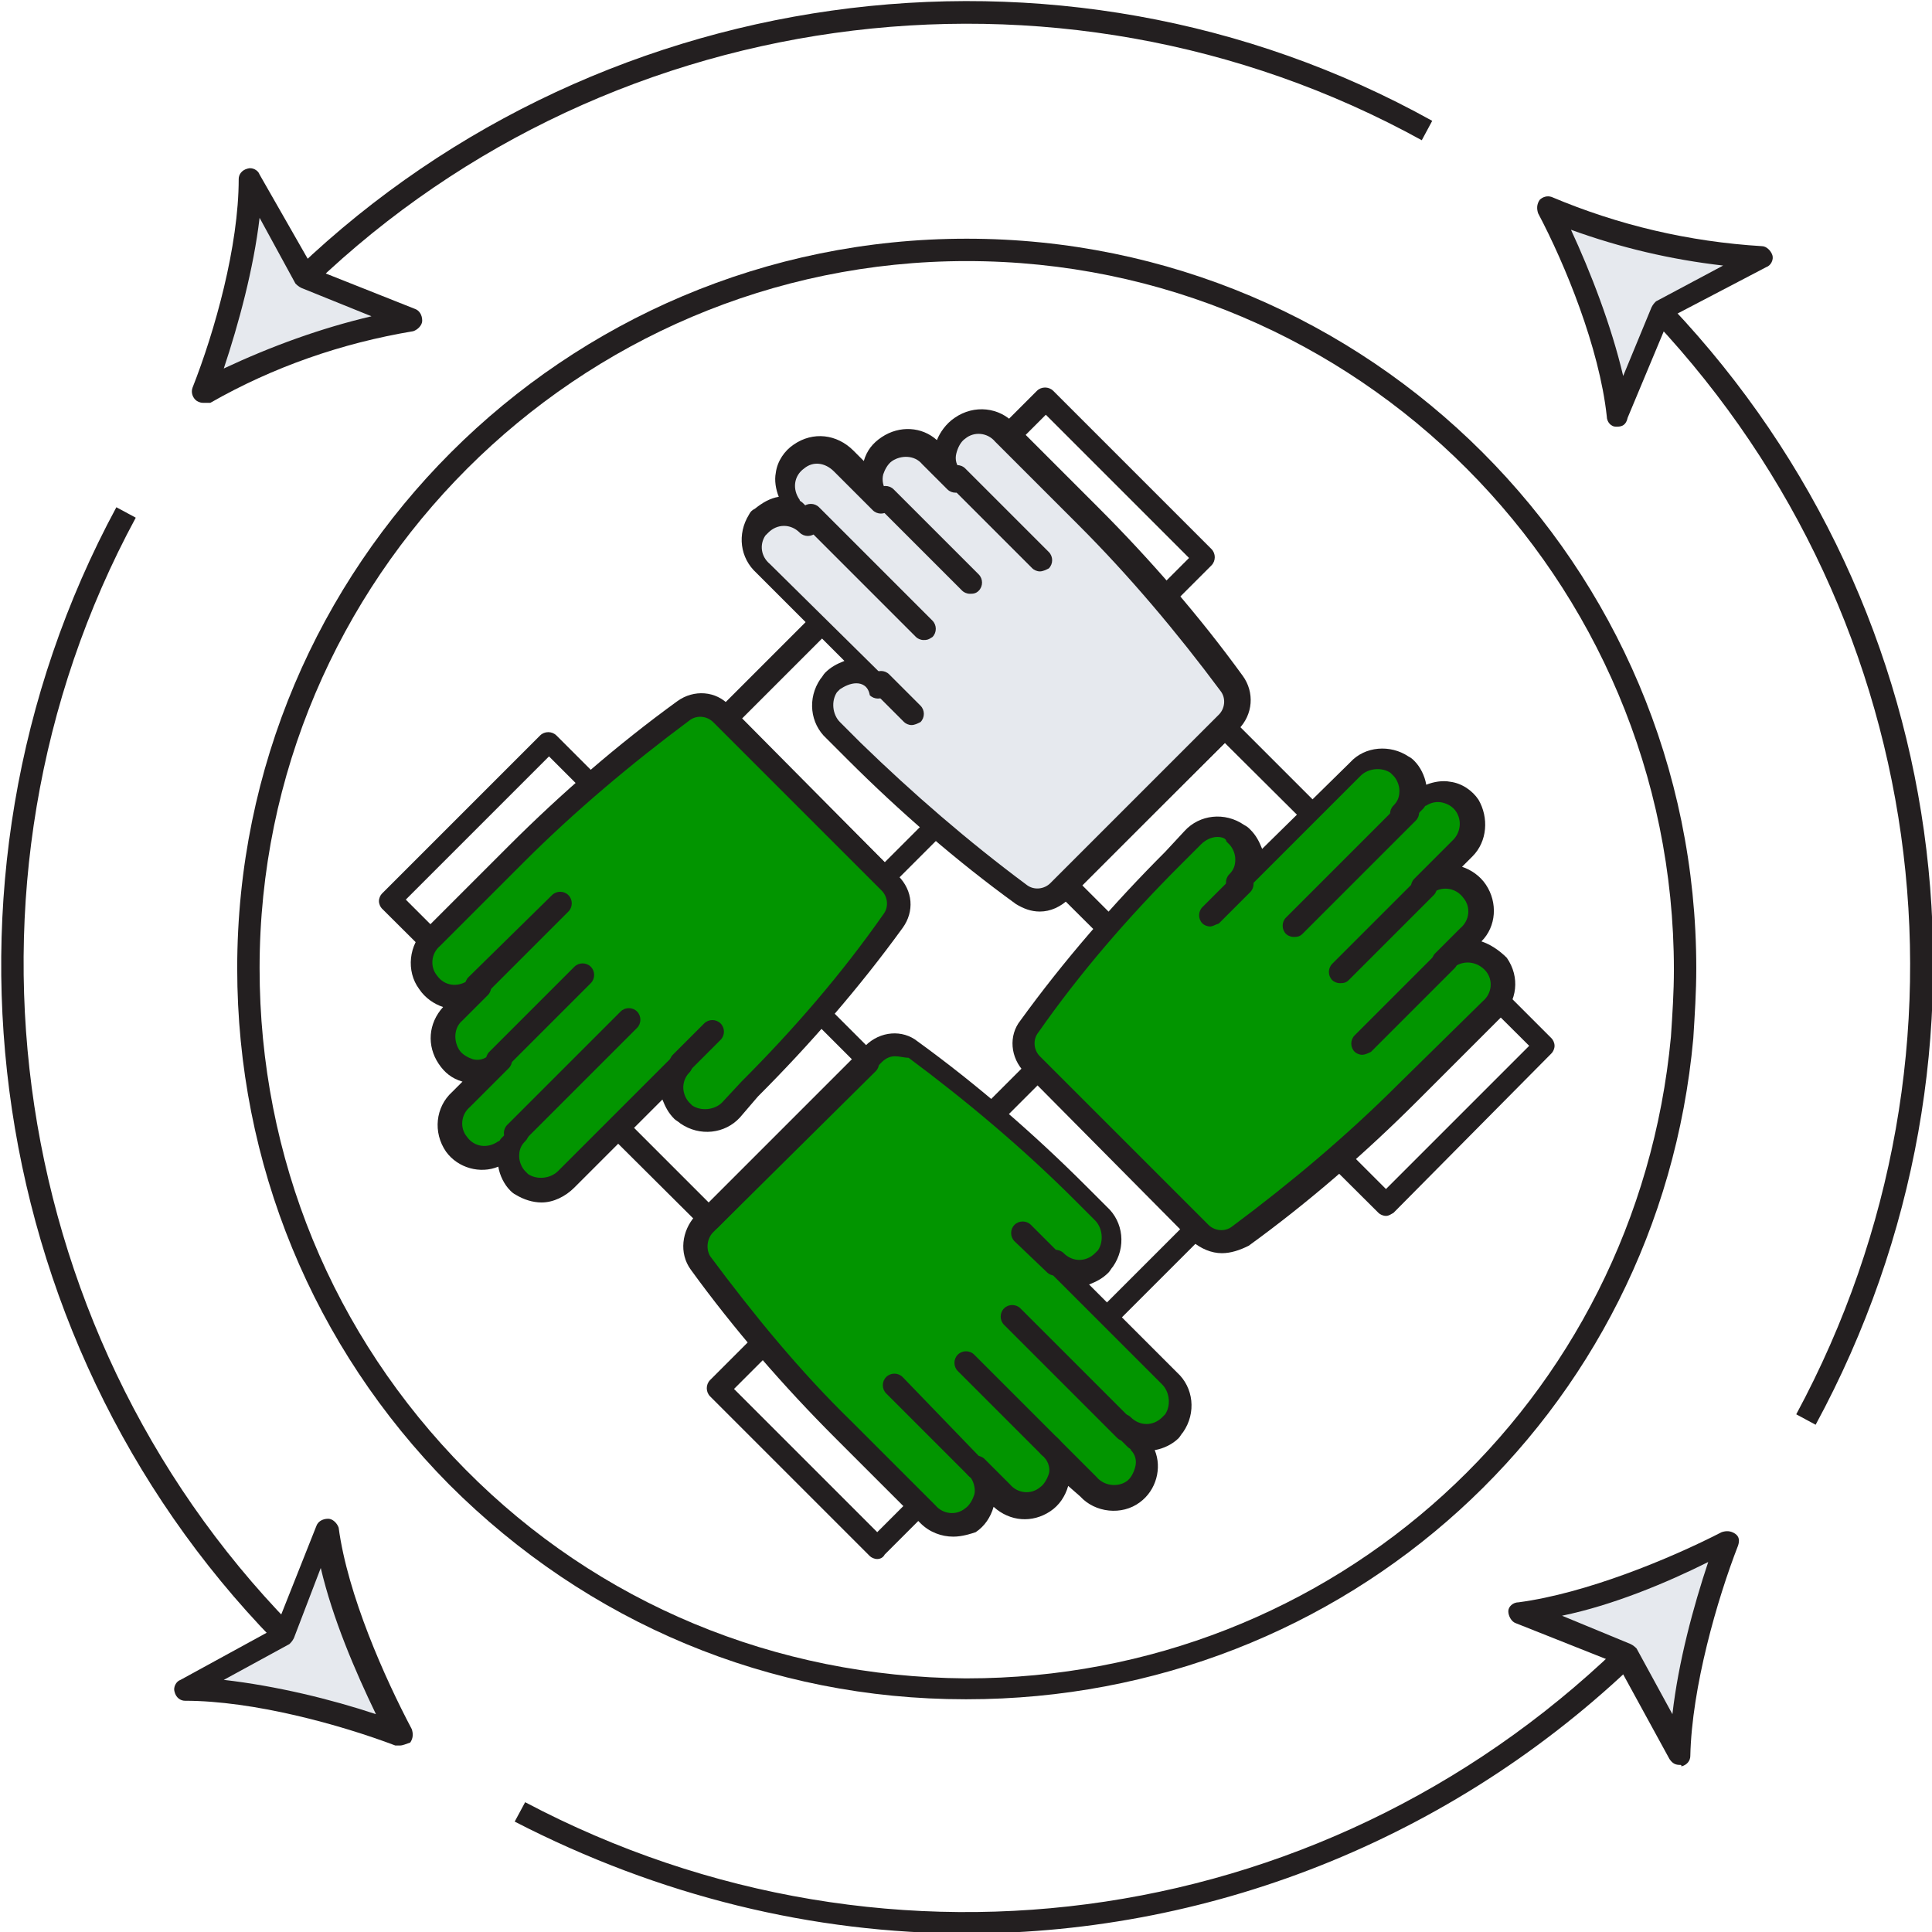
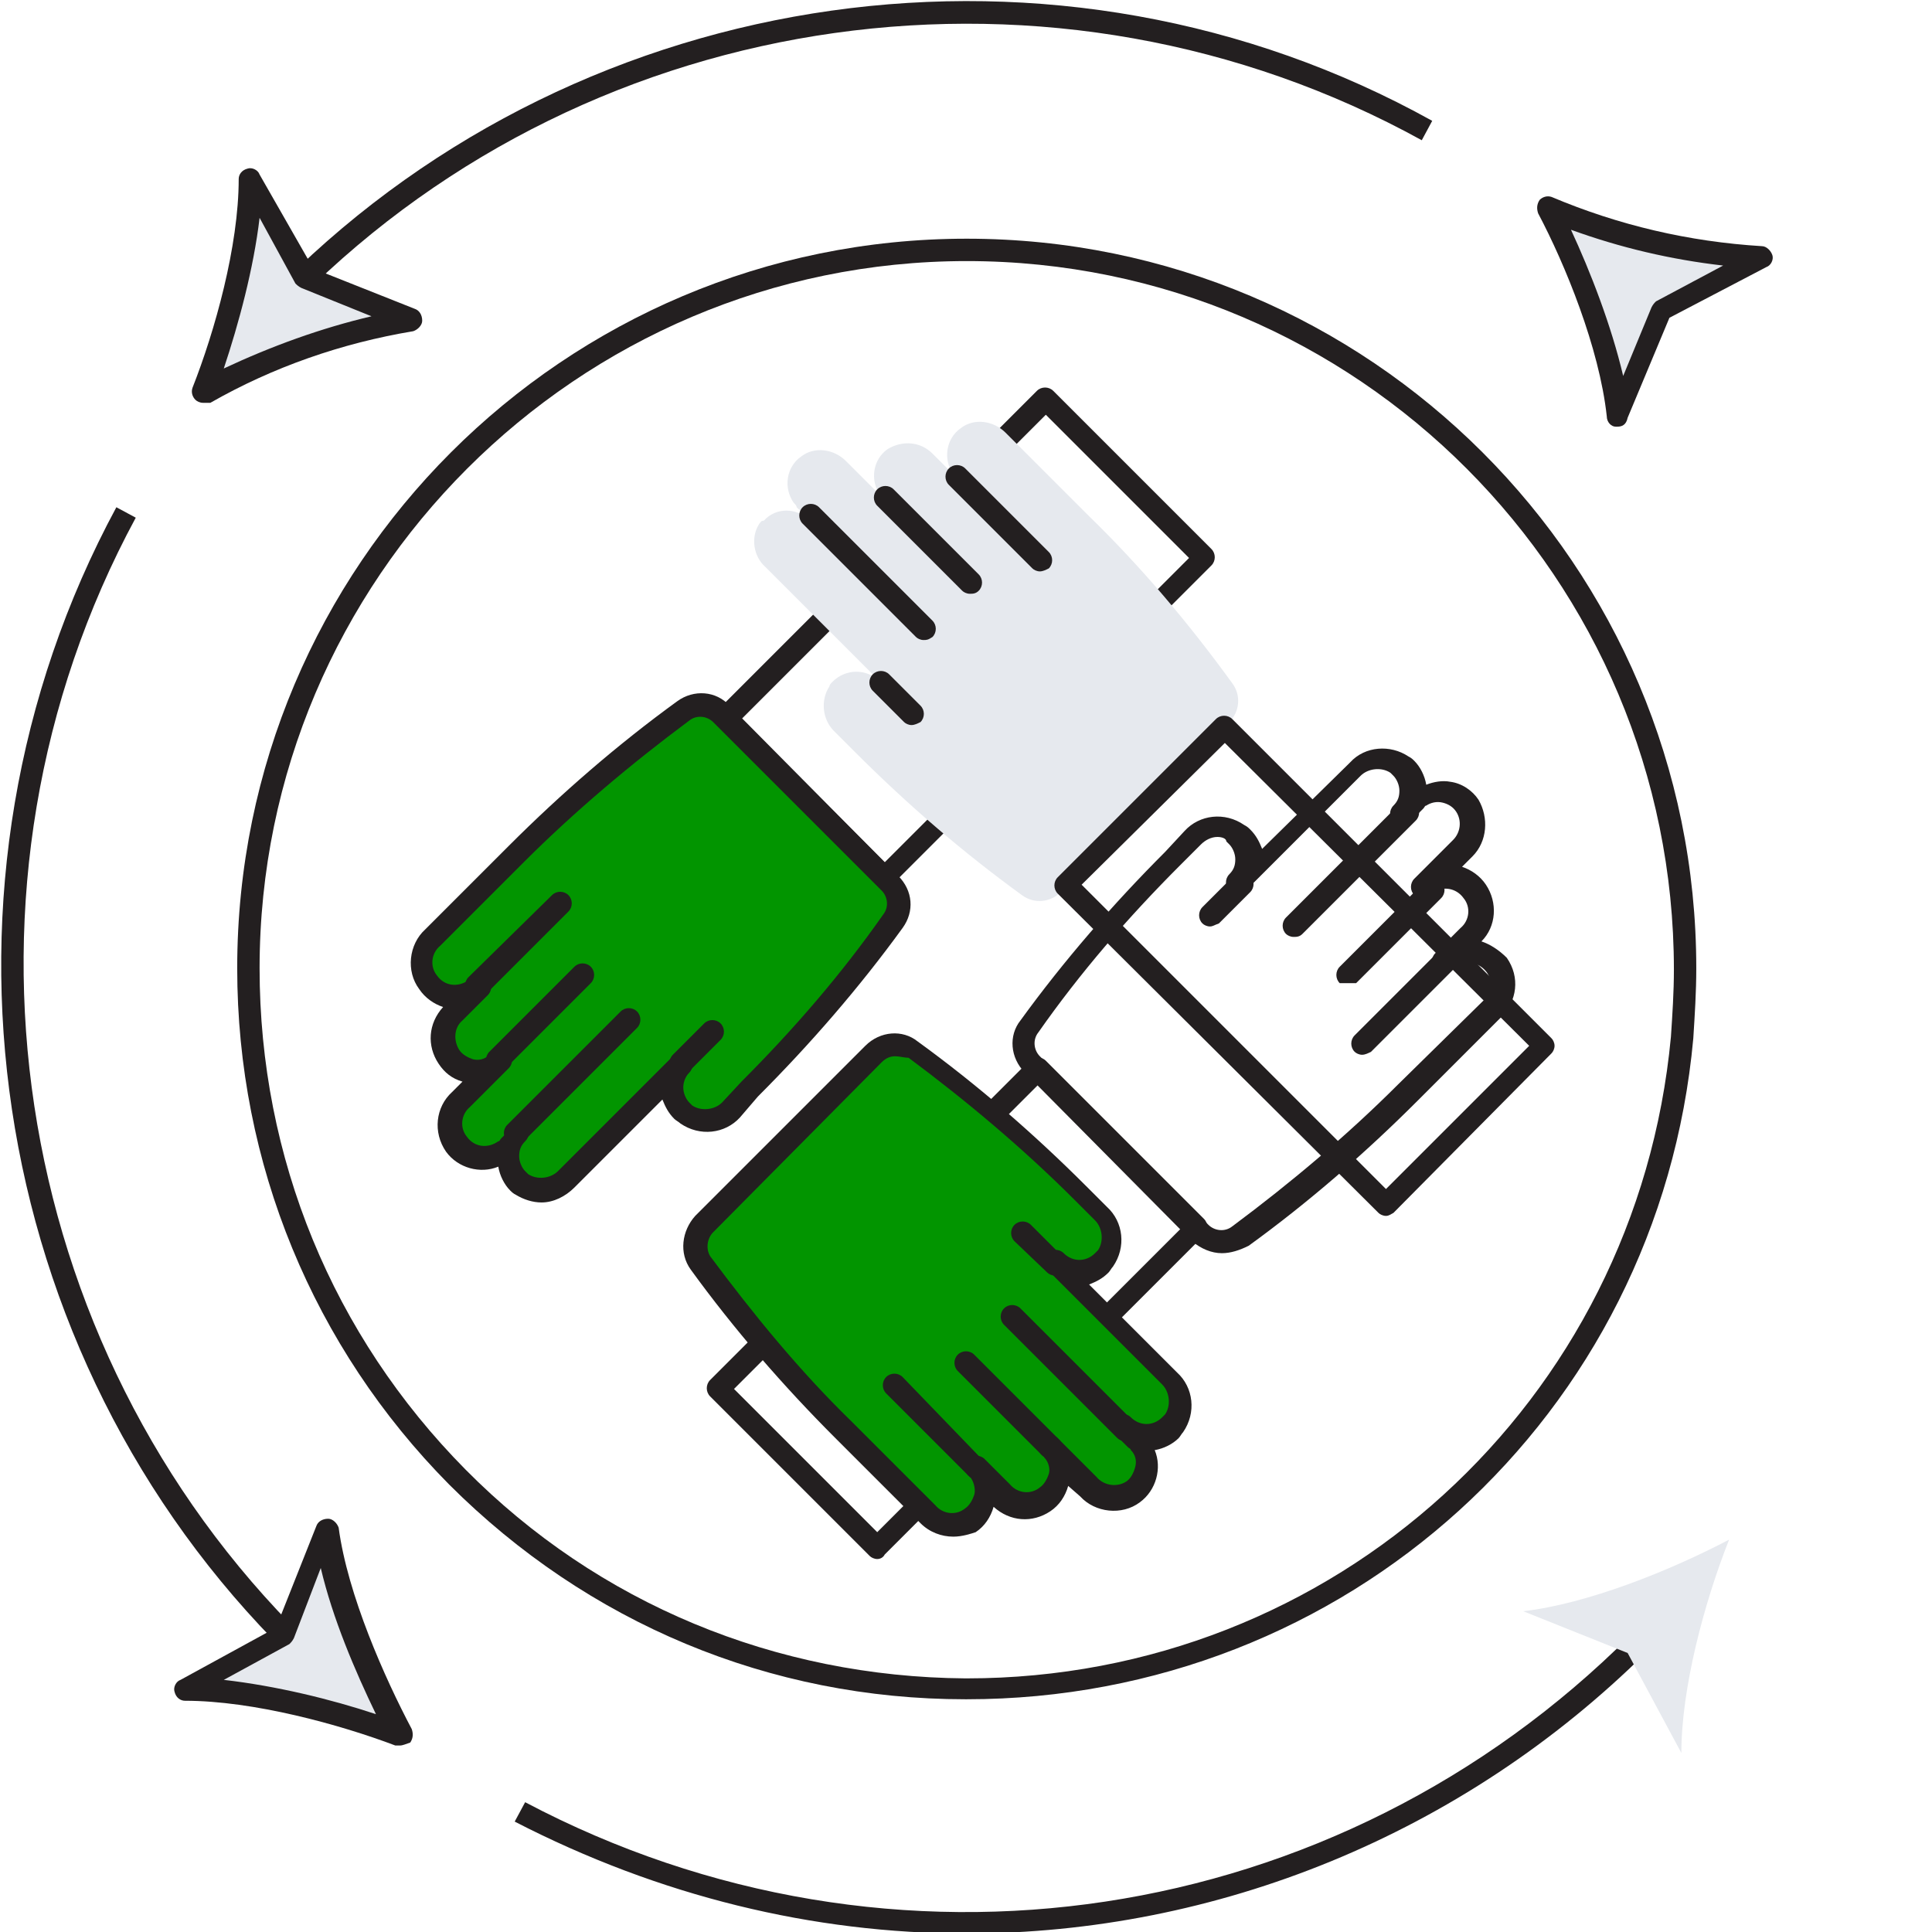
<svg xmlns="http://www.w3.org/2000/svg" version="1.1" id="Layer_1" x="0px" y="0px" viewBox="0 0 129.5 129.5" style="enable-background:new 0 0 129.5 129.5;" xml:space="preserve">
  <style type="text/css">
	.st0{fill:#231F20;}
	.st1{fill:#E6E9EE;}
	.st2{fill:#029500;}
</style>
  <g id="Layer_2_1_">
    <g id="Isolation_Mode">
      <path class="st0" d="M19.3,110.9C-1.1,90.8-5.8,59.2,7.8,34l1.3,0.7c-13.3,24.6-8.6,55.5,11.3,75.1L19.3,110.9z" />
      <path class="st0" d="M20.1,20L19,18.9C39.3-1.3,71-5.8,96,8.1l-0.7,1.3C70.8-4.1,39.9,0.2,20.1,20z" />
      <path class="st0" d="M64.8,129.6c-10.3,0-20.6-2.5-30.3-7.5l0.7-1.3c24.6,13,54.4,8.5,74.1-11.2l1.1,1.1    C98,123,81.5,129.6,64.8,129.6z" />
-       <path class="st0" d="M121.7,95.5l-1.3-0.7c13.2-24.5,9-54.3-10.4-74.2l1.1-1C131,39.8,135.3,70.4,121.7,95.5z" />
      <path class="st0" d="M64.8,113.9c0,0-0.1,0-0.1,0c-13.1,0-25.3-5.1-34.6-14.4C21,90.3,15.9,78,15.9,64.9c0-27,21.9-48.9,48.9-48.9    c27,0,48.9,21.9,48.9,48.9c0,1.6-0.1,3.1-0.2,4.7C111.2,94.9,90.2,113.9,64.8,113.9z M64.8,17.5c-26.1,0-47.4,21.3-47.4,47.4    c0,0,0,0,0,0c0,12.7,4.9,24.6,13.8,33.6c8.9,9,20.8,13.9,33.5,14c0,0,0.1,0,0.1,0c24.6,0,44.9-18.5,47.2-43c0.1-1.5,0.2-3,0.2-4.5    C112.2,38.8,91,17.5,64.8,17.5z" />
      <path class="st0" d="M59.3,59.6c-0.2,0-0.4-0.1-0.5-0.2L48.1,48.7c-0.3-0.3-0.3-0.8,0-1.1l21.4-21.4c0.3-0.3,0.8-0.3,1.1,0    l10.6,10.6c0.3,0.3,0.3,0.8,0,1.1L59.8,59.3C59.7,59.5,59.5,59.6,59.3,59.6z M49.7,48.2l9.6,9.6l20.4-20.4l-9.6-9.6L49.7,48.2z" />
      <g>
        <path class="st1" d="M82.4,48.4c0.7-0.7,0.8-1.8,0.2-2.6c-2.9-4-6.1-7.8-9.6-11.2l-5.6-5.6c-0.8-0.8-2.1-1-3-0.3     c-1,0.7-1.2,2.1-0.5,3.1c0.1,0.1,0.2,0.2,0.3,0.3l-1.7-1.7c-0.8-0.8-2-0.9-3-0.3c-1,0.7-1.2,2.1-0.5,3.1c0.1,0.1,0.2,0.2,0.3,0.3     l-2.6-2.6c-0.8-0.8-2.1-1-3-0.3c-1,0.7-1.2,2.1-0.5,3.1c0.1,0.1,0.2,0.2,0.2,0.3l0.9,0.9c-0.9-0.9-2.3-0.9-3.1,0     C51,34.9,51,35,50.9,35.1c-0.6,0.9-0.4,2.2,0.4,2.9l7.7,7.7c-0.9-0.9-2.3-0.9-3.2,0c-0.1,0.1-0.2,0.2-0.2,0.3     c-0.6,0.9-0.5,2.2,0.3,3l1.4,1.4c3.5,3.5,7.2,6.7,11.2,9.6c0.8,0.6,1.9,0.5,2.6-0.2L82.4,48.4z" />
-         <path class="st0" d="M69.7,61.1c-0.6,0-1.1-0.2-1.6-0.5c-4-2.9-7.8-6.2-11.3-9.7l-1.4-1.4c-1.1-1-1.3-2.7-0.4-4     c0.1-0.1,0.2-0.3,0.3-0.4c0.4-0.4,0.8-0.6,1.3-0.8l-5.9-5.9c-1.1-1-1.3-2.6-0.5-3.9c0.1-0.2,0.2-0.3,0.4-0.4     c0.5-0.4,1-0.7,1.6-0.8c-0.2-0.5-0.3-1.1-0.2-1.6c0.1-0.8,0.6-1.5,1.2-1.9c1.3-0.9,2.9-0.7,4,0.4l0.7,0.7     c0.2-0.7,0.6-1.2,1.2-1.6c1.2-0.8,2.7-0.7,3.7,0.2C63,29,63.4,28.4,64,28c1.3-0.9,3-0.7,4,0.4l5.6,5.6c3.5,3.5,6.8,7.3,9.7,11.3     c0.8,1.1,0.7,2.6-0.3,3.6L71.7,60.2C71.1,60.8,70.4,61.1,69.7,61.1z M57.4,45.8c-0.4,0-0.8,0.2-1.1,0.4c-0.1,0.1-0.1,0.1-0.2,0.2     c-0.4,0.6-0.3,1.5,0.2,2l1.4,1.4c3.5,3.4,7.2,6.6,11.1,9.5c0.5,0.4,1.2,0.3,1.6-0.1l11.3-11.3c0,0,0,0,0,0     c0.4-0.4,0.5-1.1,0.1-1.6c-2.9-3.9-6.1-7.7-9.5-11.1l-5.6-5.6c-0.5-0.6-1.4-0.7-2-0.2c-0.3,0.2-0.5,0.6-0.6,1     c-0.1,0.4,0,0.8,0.3,1.1c0,0.1,0.1,0.1,0.1,0.1l0.1,0.1c0.3,0.3,0.3,0.8,0,1.1c-0.3,0.3-0.8,0.3-1.1,0c0,0-0.1-0.1-0.1-0.1     l-1.6-1.6c-0.5-0.6-1.4-0.6-2-0.2c-0.3,0.2-0.5,0.6-0.6,0.9c-0.1,0.4,0,0.8,0.2,1.1c0,0.1,0.1,0.1,0.2,0.2l0,0     c0.3,0.3,0.3,0.8,0,1.1c-0.3,0.3-0.8,0.3-1.1,0c0,0,0,0,0,0l-2.6-2.6c-0.6-0.6-1.4-0.7-2-0.2c-0.7,0.5-0.8,1.4-0.3,2.1     c0,0.1,0.1,0.1,0.2,0.2l0.9,0.9c0,0,0,0,0,0c0.3,0.3,0.3,0.8,0,1.1c-0.3,0.3-0.8,0.3-1.1,0l0,0c-0.6-0.6-1.5-0.6-2.1,0     c-0.1,0.1-0.1,0.1-0.2,0.2c-0.4,0.6-0.3,1.4,0.3,1.9l7.8,7.7c0,0,0,0,0,0c0.3,0.3,0.3,0.8,0,1.1c-0.3,0.3-0.8,0.3-1.1,0l0,0     C58.2,46,57.8,45.8,57.4,45.8z" />
      </g>
      <path class="st0" d="M92.9,81.5c-0.2,0-0.4-0.1-0.5-0.2L70.9,59.9c-0.3-0.3-0.3-0.8,0-1.1l10.6-10.6c0.3-0.3,0.8-0.3,1.1,0    L104,69.6c0.1,0.1,0.2,0.3,0.2,0.5s-0.1,0.4-0.2,0.5L93.4,81.3C93.2,81.4,93.1,81.5,92.9,81.5z M72.5,59.3l20.4,20.4l9.6-9.6    L82.1,49.8L72.5,59.3z" />
      <path class="st0" d="M58.8,104.5c-0.2,0-0.4-0.1-0.5-0.2L47.6,93.6c-0.3-0.3-0.3-0.8,0-1.1L69,71.1c0.3-0.3,0.8-0.3,1.1,0    l10.6,10.6c0.3,0.3,0.3,0.8,0,1.1l-21.4,21.4C59.2,104.4,59,104.5,58.8,104.5z M49.2,93.1l9.6,9.6l20.4-20.4l-9.6-9.6L49.2,93.1z" />
      <g>
-         <path class="st2" d="M80.5,82.6c0.7,0.7,1.8,0.8,2.6,0.2c4-2.9,7.8-6.1,11.2-9.6l5.7-5.6c0.8-0.8,1-2.1,0.3-3     c-0.7-1-2.1-1.2-3.1-0.5c-0.1,0.1-0.2,0.1-0.3,0.2l1.7-1.7c0.8-0.8,1-2.1,0.3-3c-0.7-1-2.1-1.2-3.1-0.5c-0.1,0.1-0.2,0.2-0.3,0.3     l2.6-2.6c0.7-0.8,0.9-1.9,0.3-2.8c-0.7-1-2.1-1.2-3.1-0.5c-0.1,0.1-0.2,0.2-0.3,0.2l-0.9,0.9c0.9-0.9,0.9-2.3,0-3.1     c-0.1-0.1-0.2-0.2-0.3-0.3c-0.9-0.6-2.2-0.5-2.9,0.3l-7.7,7.7c0.9-0.9,0.9-2.3,0-3.2c-0.1-0.1-0.2-0.2-0.3-0.2     c-0.9-0.6-2.2-0.5-3,0.3l-1.3,1.4c-3.5,3.5-6.7,7.2-9.6,11.2c-0.6,0.8-0.5,1.9,0.2,2.6L80.5,82.6z" />
        <path class="st0" d="M81.9,84c-0.7,0-1.4-0.3-2-0.8L68.7,71.9c-1-1-1.1-2.5-0.3-3.5c2.9-4,6.2-7.8,9.7-11.3l1.3-1.4     c1-1.1,2.7-1.3,4-0.4c0.2,0.1,0.3,0.2,0.4,0.3c0.4,0.4,0.6,0.8,0.8,1.3l5.9-5.8c1-1.1,2.7-1.2,3.9-0.4c0.2,0.1,0.3,0.2,0.4,0.3     c0.4,0.4,0.7,1,0.8,1.6c0.5-0.2,1.1-0.3,1.6-0.2c0.8,0.1,1.5,0.6,1.9,1.2c0.7,1.2,0.6,2.8-0.4,3.8l-0.7,0.7     c0.6,0.2,1.2,0.6,1.6,1.2c0.8,1.2,0.7,2.8-0.3,3.8c0.6,0.2,1.2,0.6,1.7,1.1c0.9,1.3,0.7,2.9-0.4,4l-5.6,5.6     c-3.5,3.5-7.3,6.8-11.3,9.7C83.1,83.8,82.5,84,81.9,84z M81.6,56.1c-0.4,0-0.8,0.2-1.1,0.5L79.1,58c-3.5,3.5-6.7,7.2-9.5,11.2     c-0.4,0.5-0.3,1.2,0.1,1.6L81,82.1c0,0,0,0,0,0c0.4,0.4,1.1,0.5,1.6,0.1c3.9-2.9,7.7-6.1,11.1-9.5l5.7-5.6c0.6-0.5,0.7-1.4,0.2-2     c-0.5-0.6-1.4-0.8-2.1-0.3c-0.1,0-0.1,0.1-0.2,0.2c-0.3,0.3-0.8,0.3-1.1,0c-0.3-0.3-0.3-0.8,0-1.1l0,0l0,0l1.7-1.7     c0.6-0.5,0.7-1.4,0.2-2c-0.5-0.7-1.4-0.8-2-0.4c-0.1,0-0.1,0.1-0.2,0.2l0,0c-0.3,0.3-0.8,0.3-1.1,0s-0.3-0.8,0-1.1l0,0l2.6-2.6     c0.5-0.5,0.6-1.3,0.2-1.9c-0.2-0.3-0.5-0.5-0.9-0.6c-0.4-0.1-0.8,0-1.1,0.2c-0.1,0-0.1,0.1-0.2,0.2l-0.9,0.9c0,0,0,0,0,0     c-0.3,0.3-0.8,0.3-1.1,0c-0.3-0.3-0.3-0.8,0-1.1l0,0c0.3-0.3,0.4-0.6,0.4-1c0-0.4-0.2-0.8-0.4-1c-0.1-0.1-0.1-0.1-0.2-0.2     c-0.6-0.4-1.5-0.3-2,0.2l-7.7,7.7c0,0,0,0,0,0c-0.3,0.3-0.8,0.3-1.1,0c-0.3-0.3-0.3-0.8,0-1.1l0,0c0.3-0.3,0.4-0.6,0.4-1     c0-0.4-0.2-0.8-0.4-1c-0.1-0.1-0.1-0.1-0.2-0.2C82.2,56.2,81.9,56.1,81.6,56.1z" />
      </g>
      <path class="st0" d="M91.3,70.7c-0.2,0-0.4-0.1-0.5-0.2c-0.3-0.3-0.3-0.8,0-1.1l5.6-5.6c0.3-0.3,0.8-0.3,1.1,0s0.3,0.8,0,1.1    l-5.6,5.6C91.7,70.6,91.5,70.7,91.3,70.7z" />
-       <path class="st0" d="M89.8,65.9c-0.2,0-0.4-0.1-0.5-0.2c-0.3-0.3-0.3-0.8,0-1.1l5.7-5.7c0.3-0.3,0.8-0.3,1.1,0s0.3,0.8,0,1.1    l-5.7,5.7C90.2,65.9,90,65.9,89.8,65.9z" />
+       <path class="st0" d="M89.8,65.9c-0.3-0.3-0.3-0.8,0-1.1l5.7-5.7c0.3-0.3,0.8-0.3,1.1,0s0.3,0.8,0,1.1    l-5.7,5.7C90.2,65.9,90,65.9,89.8,65.9z" />
      <path class="st0" d="M86.7,62.8c-0.2,0-0.4-0.1-0.5-0.2c-0.3-0.3-0.3-0.8,0-1.1l7.6-7.6c0.3-0.3,0.8-0.3,1.1,0    c0.3,0.3,0.3,0.8,0,1.1l-7.6,7.6C87.1,62.8,86.9,62.8,86.7,62.8z" />
      <path class="st0" d="M81.1,62.1c-0.2,0-0.4-0.1-0.5-0.2c-0.3-0.3-0.3-0.8,0-1.1l2.1-2.1c0.3-0.3,0.8-0.3,1.1,0    c0.3,0.3,0.3,0.8,0,1.1l-2.1,2.1C81.4,62,81.3,62.1,81.1,62.1z" />
      <g>
        <path class="st2" d="M47.3,82.1c-0.7,0.7-0.8,1.8-0.3,2.6c2.9,4,6.1,7.8,9.6,11.2l5.6,5.6c0.8,0.8,2,0.9,2.9,0.3     c1-0.7,1.2-2.1,0.5-3.1c-0.1-0.1-0.2-0.2-0.2-0.3l1.7,1.7c0.8,0.8,2,1,2.9,0.3c1-0.7,1.2-2.1,0.5-3.1c-0.1-0.1-0.1-0.2-0.2-0.3     l2.6,2.6c0.8,0.8,2.1,1,3,0.3c1-0.7,1.2-2.1,0.5-3.1c-0.1-0.1-0.1-0.2-0.2-0.3l-0.9-0.9c0.9,0.9,2.3,0.9,3.2,0     c0.1-0.1,0.2-0.2,0.2-0.3c0.6-0.9,0.5-2.2-0.3-3l-7.7-7.7c0.9,0.9,2.3,0.9,3.1,0c0.1-0.1,0.2-0.2,0.3-0.3c0.7-0.9,0.5-2.2-0.3-3     l-1.4-1.4c-3.5-3.5-7.2-6.7-11.2-9.6c-0.8-0.6-1.9-0.5-2.6,0.2L47.3,82.1z" />
        <path class="st0" d="M63.9,103c-0.8,0-1.6-0.3-2.2-0.9L56,96.4c-3.5-3.5-6.8-7.3-9.7-11.3c-0.8-1.1-0.6-2.6,0.3-3.6l11.4-11.4     c1-1,2.5-1.1,3.5-0.3c4,2.9,7.8,6.2,11.3,9.7l1.4,1.4c1.1,1,1.3,2.7,0.4,4c-0.1,0.1-0.2,0.3-0.3,0.4c-0.4,0.4-0.8,0.6-1.3,0.8     l5.9,5.9c1.1,1,1.3,2.7,0.4,4c-0.1,0.1-0.2,0.3-0.3,0.4c-0.4,0.4-1,0.7-1.6,0.8c0.5,1.2,0.1,2.7-1,3.5c-1.2,0.9-3,0.7-4-0.4     l-0.8-0.7c-0.2,0.7-0.6,1.3-1.2,1.7c-1.2,0.8-2.7,0.7-3.8-0.3c-0.2,0.7-0.6,1.3-1.2,1.7C65.1,102.8,64.5,103,63.9,103z M60,70.8     c-0.3,0-0.6,0.1-0.9,0.4L47.8,82.6c0,0,0,0,0,0c-0.4,0.4-0.5,1.1-0.2,1.6c2.9,3.9,6,7.7,9.5,11.1l5.6,5.6c0.5,0.6,1.4,0.7,2,0.2     c0.3-0.2,0.5-0.6,0.6-0.9s0-0.8-0.2-1.1c0-0.1-0.1-0.1-0.2-0.2l0,0c-0.3-0.3-0.3-0.8,0-1.1c0.3-0.3,0.8-0.3,1.1,0c0,0,0,0,0,0     l1.7,1.7c0.5,0.6,1.4,0.7,2,0.2c0.3-0.2,0.5-0.6,0.6-0.9s0-0.8-0.3-1.1c0-0.1-0.1-0.1-0.2-0.2c-0.3-0.3-0.3-0.8,0-1.1     c0.3-0.3,0.8-0.3,1.1,0l2.6,2.6c0.5,0.6,1.4,0.7,2,0.3c0.3-0.2,0.5-0.6,0.6-1c0.1-0.4,0-0.8-0.3-1.1c0-0.1-0.1-0.1-0.2-0.2     l-0.9-0.9c0,0,0,0,0,0c-0.3-0.3-0.3-0.8,0-1.1s0.8-0.3,1.1,0l0,0c0.6,0.6,1.5,0.6,2.1,0c0.1-0.1,0.1-0.1,0.2-0.2     c0.4-0.6,0.3-1.5-0.2-2l-7.7-7.7c0,0,0,0,0,0c-0.3-0.3-0.3-0.8,0-1.1c0.3-0.3,0.8-0.3,1.1,0l0,0c0.6,0.6,1.5,0.6,2.1,0     c0.1-0.1,0.1-0.1,0.2-0.2c0.4-0.6,0.3-1.5-0.2-2l-1.4-1.4c-3.4-3.4-7.2-6.6-11.1-9.5C60.6,70.9,60.3,70.8,60,70.8z" />
      </g>
-       <path class="st0" d="M47.6,82.5c-0.2,0-0.4-0.1-0.5-0.2L25.6,60.9c-0.1-0.1-0.2-0.3-0.2-0.5s0.1-0.4,0.2-0.5l10.6-10.6    c0.3-0.3,0.8-0.3,1.1,0l21.4,21.4c0.3,0.3,0.3,0.8,0,1.1L48.1,82.3C48,82.4,47.8,82.5,47.6,82.5z M27.2,60.3l20.4,20.4l9.6-9.6    L36.8,50.7L27.2,60.3z" />
      <path class="st0" d="M65.5,99.2c-0.2,0-0.4-0.1-0.5-0.2l-5.6-5.6c-0.3-0.3-0.3-0.8,0-1.1s0.8-0.3,1.1,0L66,98    c0.3,0.3,0.3,0.8,0,1.1C65.9,99.2,65.7,99.2,65.5,99.2z" />
      <path class="st0" d="M70.4,97.8c-0.2,0-0.4-0.1-0.5-0.2l-5.7-5.7c-0.3-0.3-0.3-0.8,0-1.1s0.8-0.3,1.1,0l5.7,5.7    c0.3,0.3,0.3,0.8,0,1.1C70.8,97.8,70.6,97.8,70.4,97.8z" />
      <path class="st0" d="M75.4,96.6c-0.2,0-0.4-0.1-0.5-0.2l-7.6-7.6c-0.3-0.3-0.3-0.8,0-1.1c0.3-0.3,0.8-0.3,1.1,0l7.6,7.6    c0.3,0.3,0.3,0.8,0,1.1C75.8,96.5,75.6,96.6,75.4,96.6z" />
      <path class="st0" d="M70.7,85.5c-0.2,0-0.4-0.1-0.5-0.2L68,83.2c-0.3-0.3-0.3-0.8,0-1.1s0.8-0.3,1.1,0l2.1,2.1    c0.3,0.3,0.3,0.8,0,1.1C71.1,85.4,70.9,85.5,70.7,85.5z" />
      <g>
        <path class="st2" d="M48.3,47.8c-0.7-0.7-1.8-0.8-2.6-0.2c-4,2.9-7.8,6.1-11.2,9.6l-5.6,5.6c-0.8,0.8-1,2.1-0.3,3     c0.7,1,2.1,1.2,3.1,0.5c0.1-0.1,0.2-0.2,0.3-0.2l-1.7,1.7c-0.8,0.8-0.9,2-0.3,2.9c0.7,1,2.1,1.2,3.1,0.5c0.1-0.1,0.2-0.1,0.3-0.2     l-2.6,2.6c-0.8,0.8-1,2.1-0.3,3c0.7,1,2.1,1.2,3.1,0.5c0.1-0.1,0.2-0.1,0.3-0.2l0.9-0.9c-0.9,0.9-0.9,2.3,0,3.2     c0.1,0.1,0.2,0.2,0.3,0.2c0.9,0.6,2.2,0.5,3-0.3l7.7-7.7c-0.9,0.9-0.9,2.3,0,3.2c0.1,0.1,0.2,0.2,0.3,0.2c0.9,0.6,2.2,0.5,3-0.3     l1.3-1.4c3.5-3.5,6.7-7.2,9.6-11.2c0.6-0.8,0.5-1.9-0.2-2.6L48.3,47.8z" />
        <path class="st0" d="M36.3,80.6c-0.6,0-1.2-0.2-1.7-0.5c-0.2-0.1-0.3-0.2-0.4-0.3c-0.4-0.4-0.7-1-0.8-1.6c-1.2,0.5-2.7,0.1-3.5-1     c-0.9-1.3-0.7-3,0.4-4l0.7-0.7c-0.7-0.2-1.2-0.6-1.6-1.2c-0.8-1.2-0.7-2.7,0.3-3.8c-0.6-0.2-1.2-0.6-1.6-1.2     c-0.9-1.2-0.7-3,0.4-4l5.6-5.6c3.5-3.5,7.3-6.8,11.3-9.7c1.1-0.8,2.6-0.7,3.5,0.3c0,0,0,0,0,0l11.3,11.4c1,1,1.1,2.4,0.3,3.5     c-2.9,4-6.2,7.8-9.7,11.3l-1.2,1.4c-1,1.1-2.7,1.3-4,0.4c-0.1-0.1-0.3-0.2-0.4-0.3c-0.4-0.4-0.6-0.8-0.8-1.3l-5.9,5.9     C37.9,80.2,37.1,80.6,36.3,80.6z M35.2,76.5c-0.3,0.3-0.4,0.6-0.4,1c0,0.4,0.2,0.8,0.4,1c0.1,0.1,0.1,0.1,0.2,0.2     c0.6,0.4,1.5,0.3,2-0.2l7.7-7.7l0,0l0,0c0.3-0.3,0.8-0.3,1.1,0c0.3,0.3,0.3,0.8,0,1.1c0,0,0,0,0,0l0,0c-0.3,0.3-0.4,0.7-0.4,1     c0,0.4,0.2,0.8,0.4,1c0.1,0.1,0.1,0.1,0.2,0.2c0.6,0.4,1.5,0.3,2-0.2l1.3-1.4c3.5-3.5,6.7-7.2,9.5-11.2c0.4-0.5,0.3-1.2-0.1-1.6     L47.8,48.4c-0.4-0.4-1.1-0.5-1.6-0.1c-3.9,2.9-7.7,6.1-11.1,9.5l-5.6,5.6c-0.6,0.5-0.7,1.4-0.2,2c0.5,0.7,1.4,0.8,2.1,0.3     c0.1,0,0.1-0.1,0.2-0.1l0,0c0.3-0.3,0.8-0.3,1.1,0c0.3,0.3,0.3,0.8,0,1.1c0,0,0,0,0,0l-1.7,1.7c-0.6,0.5-0.6,1.4-0.2,2     c0.2,0.3,0.6,0.5,0.9,0.6c0.4,0.1,0.8,0,1.1-0.3c0.1,0,0.1-0.1,0.2-0.2c0.3-0.3,0.8-0.3,1.1,0s0.3,0.8,0,1.1l-2.6,2.6     c-0.6,0.5-0.7,1.4-0.2,2c0.5,0.7,1.4,0.8,2.1,0.3c0.1,0,0.1-0.1,0.2-0.2l0.9-0.9c0,0,0,0,0,0l0,0c0,0,0,0,0,0     c0.3-0.3,0.8-0.3,1.1,0C35.5,75.8,35.5,76.2,35.2,76.5L35.2,76.5z" />
      </g>
      <path class="st0" d="M31.9,66.8c-0.2,0-0.4-0.1-0.5-0.2c-0.3-0.3-0.3-0.8,0-1.1L37,60c0.3-0.3,0.8-0.3,1.1,0s0.3,0.8,0,1.1    l-5.6,5.6C32.3,66.8,32.1,66.8,31.9,66.8z" />
      <path class="st0" d="M33.3,71.8c-0.2,0-0.4-0.1-0.5-0.2c-0.3-0.3-0.3-0.8,0-1.1l5.7-5.7c0.3-0.3,0.8-0.3,1.1,0s0.3,0.8,0,1.1    l-5.7,5.7C33.7,71.7,33.5,71.8,33.3,71.8z" />
      <path class="st0" d="M34.5,76.7c-0.2,0-0.4-0.1-0.5-0.2c-0.3-0.3-0.3-0.8,0-1.1l7.6-7.6c0.3-0.3,0.8-0.3,1.1,0    c0.3,0.3,0.3,0.8,0,1.1l-7.6,7.6C34.9,76.6,34.7,76.7,34.5,76.7z" />
      <path class="st0" d="M45.6,72c-0.2,0-0.4-0.1-0.5-0.2c-0.3-0.3-0.3-0.8,0-1.1l2.1-2.1c0.3-0.3,0.8-0.3,1.1,0    c0.3,0.3,0.3,0.8,0,1.1l-2.1,2.1C46,71.9,45.8,72,45.6,72z" />
      <path class="st0" d="M69.7,38.3c-0.2,0-0.4-0.1-0.5-0.2l-5.6-5.6c-0.3-0.3-0.3-0.8,0-1.1s0.8-0.3,1.1,0l5.6,5.6    c0.3,0.3,0.3,0.8,0,1.1C70.1,38.2,69.9,38.3,69.7,38.3z" />
      <path class="st0" d="M65,39.8c-0.2,0-0.4-0.1-0.5-0.2l-5.7-5.7c-0.3-0.3-0.3-0.8,0-1.1s0.8-0.3,1.1,0l5.7,5.7    c0.3,0.3,0.3,0.8,0,1.1C65.4,39.8,65.2,39.8,65,39.8z" />
      <path class="st0" d="M61.9,42.9c-0.2,0-0.4-0.1-0.5-0.2l-7.6-7.6c-0.3-0.3-0.3-0.8,0-1.1c0.3-0.3,0.8-0.3,1.1,0l7.6,7.6    c0.3,0.3,0.3,0.8,0,1.1C62.2,42.9,62.1,42.9,61.9,42.9z" />
      <path class="st0" d="M61.1,48.6c-0.2,0-0.4-0.1-0.5-0.2l-2.1-2.1c-0.3-0.3-0.3-0.8,0-1.1s0.8-0.3,1.1,0l2.1,2.1    c0.3,0.3,0.3,0.8,0,1.1C61.5,48.5,61.3,48.6,61.1,48.6z" />
      <g>
        <path class="st1" d="M26.8,116.2c-2.2-4-4.4-9.5-5-13.8l-2.8,7.1l-6.6,3.7C16.8,113.2,22.5,114.6,26.8,116.2z" />
        <path class="st0" d="M26.8,117c-0.1,0-0.2,0-0.3,0c-3.7-1.4-9.5-3-14.1-3c-0.3,0-0.6-0.2-0.7-0.6c-0.1-0.3,0.1-0.7,0.4-0.8     l6.4-3.5l2.7-6.8c0.1-0.3,0.4-0.5,0.8-0.5c0.3,0,0.6,0.3,0.7,0.6c0.6,4.5,3.1,10.1,4.9,13.5c0.1,0.3,0.1,0.6-0.1,0.9     C27.2,116.9,27,117,26.8,117z M15,112.6c3.5,0.4,7.2,1.3,10.2,2.3c-1.4-2.9-2.9-6.4-3.7-9.8l-1.8,4.7c-0.1,0.2-0.2,0.3-0.3,0.4     L15,112.6z" />
      </g>
      <g>
        <path class="st1" d="M13.6,26.3c4.3-2.4,9-4,13.9-4.8l-7-2.8L16.8,12C16.8,16.3,15.3,22,13.6,26.3z" />
        <path class="st0" d="M13.6,27c-0.2,0-0.4-0.1-0.5-0.2c-0.2-0.2-0.3-0.5-0.2-0.8c1.5-3.8,3.1-9.5,3.1-14c0-0.3,0.2-0.6,0.6-0.7     c0.3-0.1,0.7,0.1,0.8,0.4L21,18l6.8,2.7c0.3,0.1,0.5,0.4,0.5,0.8c0,0.3-0.3,0.6-0.6,0.7c-4.8,0.8-9.4,2.4-13.6,4.8     C13.9,27,13.7,27,13.6,27z M17.4,14.6C17,18,16,21.7,15,24.7c3.2-1.5,6.5-2.7,9.9-3.5l-4.7-1.9c-0.2-0.1-0.3-0.2-0.4-0.3     L17.4,14.6z" />
      </g>
      <g>
        <path class="st1" d="M115.9,103.2c-4,2.1-9.5,4.3-13.8,4.8l7,2.8l3.6,6.7C112.7,113.2,114.2,107.5,115.9,103.2z" />
-         <path class="st0" d="M112.6,118.3c-0.3,0-0.5-0.1-0.7-0.4l-3.5-6.4l-6.8-2.7c-0.3-0.1-0.5-0.5-0.5-0.8s0.3-0.6,0.7-0.6     c4.5-0.6,10.1-2.9,13.6-4.7c0.3-0.1,0.6-0.1,0.9,0.1s0.3,0.5,0.2,0.8c-1.4,3.6-3.1,9.5-3.2,14.1c0,0.3-0.2,0.6-0.6,0.7     C112.7,118.3,112.7,118.3,112.6,118.3z M104.7,108.3l4.6,1.9c0.2,0.1,0.3,0.2,0.4,0.3l2.4,4.4c0.4-3.5,1.4-7.2,2.4-10.2     C111.7,106.1,108.1,107.6,104.7,108.3z" />
      </g>
      <g>
        <path class="st1" d="M103.7,14c2.1,4,4.2,9.6,4.7,13.9l2.9-7l6.7-3.5C113.1,17,108.3,15.9,103.7,14z" />
        <path class="st0" d="M108.4,28.6c0,0-0.1,0-0.1,0c-0.3,0-0.6-0.3-0.6-0.7c-0.5-4.6-2.8-10.2-4.6-13.6c-0.1-0.3-0.1-0.6,0.1-0.9     c0.2-0.2,0.5-0.3,0.8-0.2c4.5,1.9,9.2,3,14.1,3.3c0.3,0,0.6,0.3,0.7,0.6c0.1,0.3-0.1,0.7-0.4,0.8l-6.5,3.4l-2.8,6.7     C109,28.5,108.7,28.6,108.4,28.6z M105.3,15.4c1.3,2.8,2.7,6.4,3.5,9.8l1.9-4.6c0.1-0.2,0.2-0.3,0.3-0.4l4.5-2.4     C112,17.4,108.6,16.6,105.3,15.4z" />
      </g>
    </g>
  </g>
</svg>